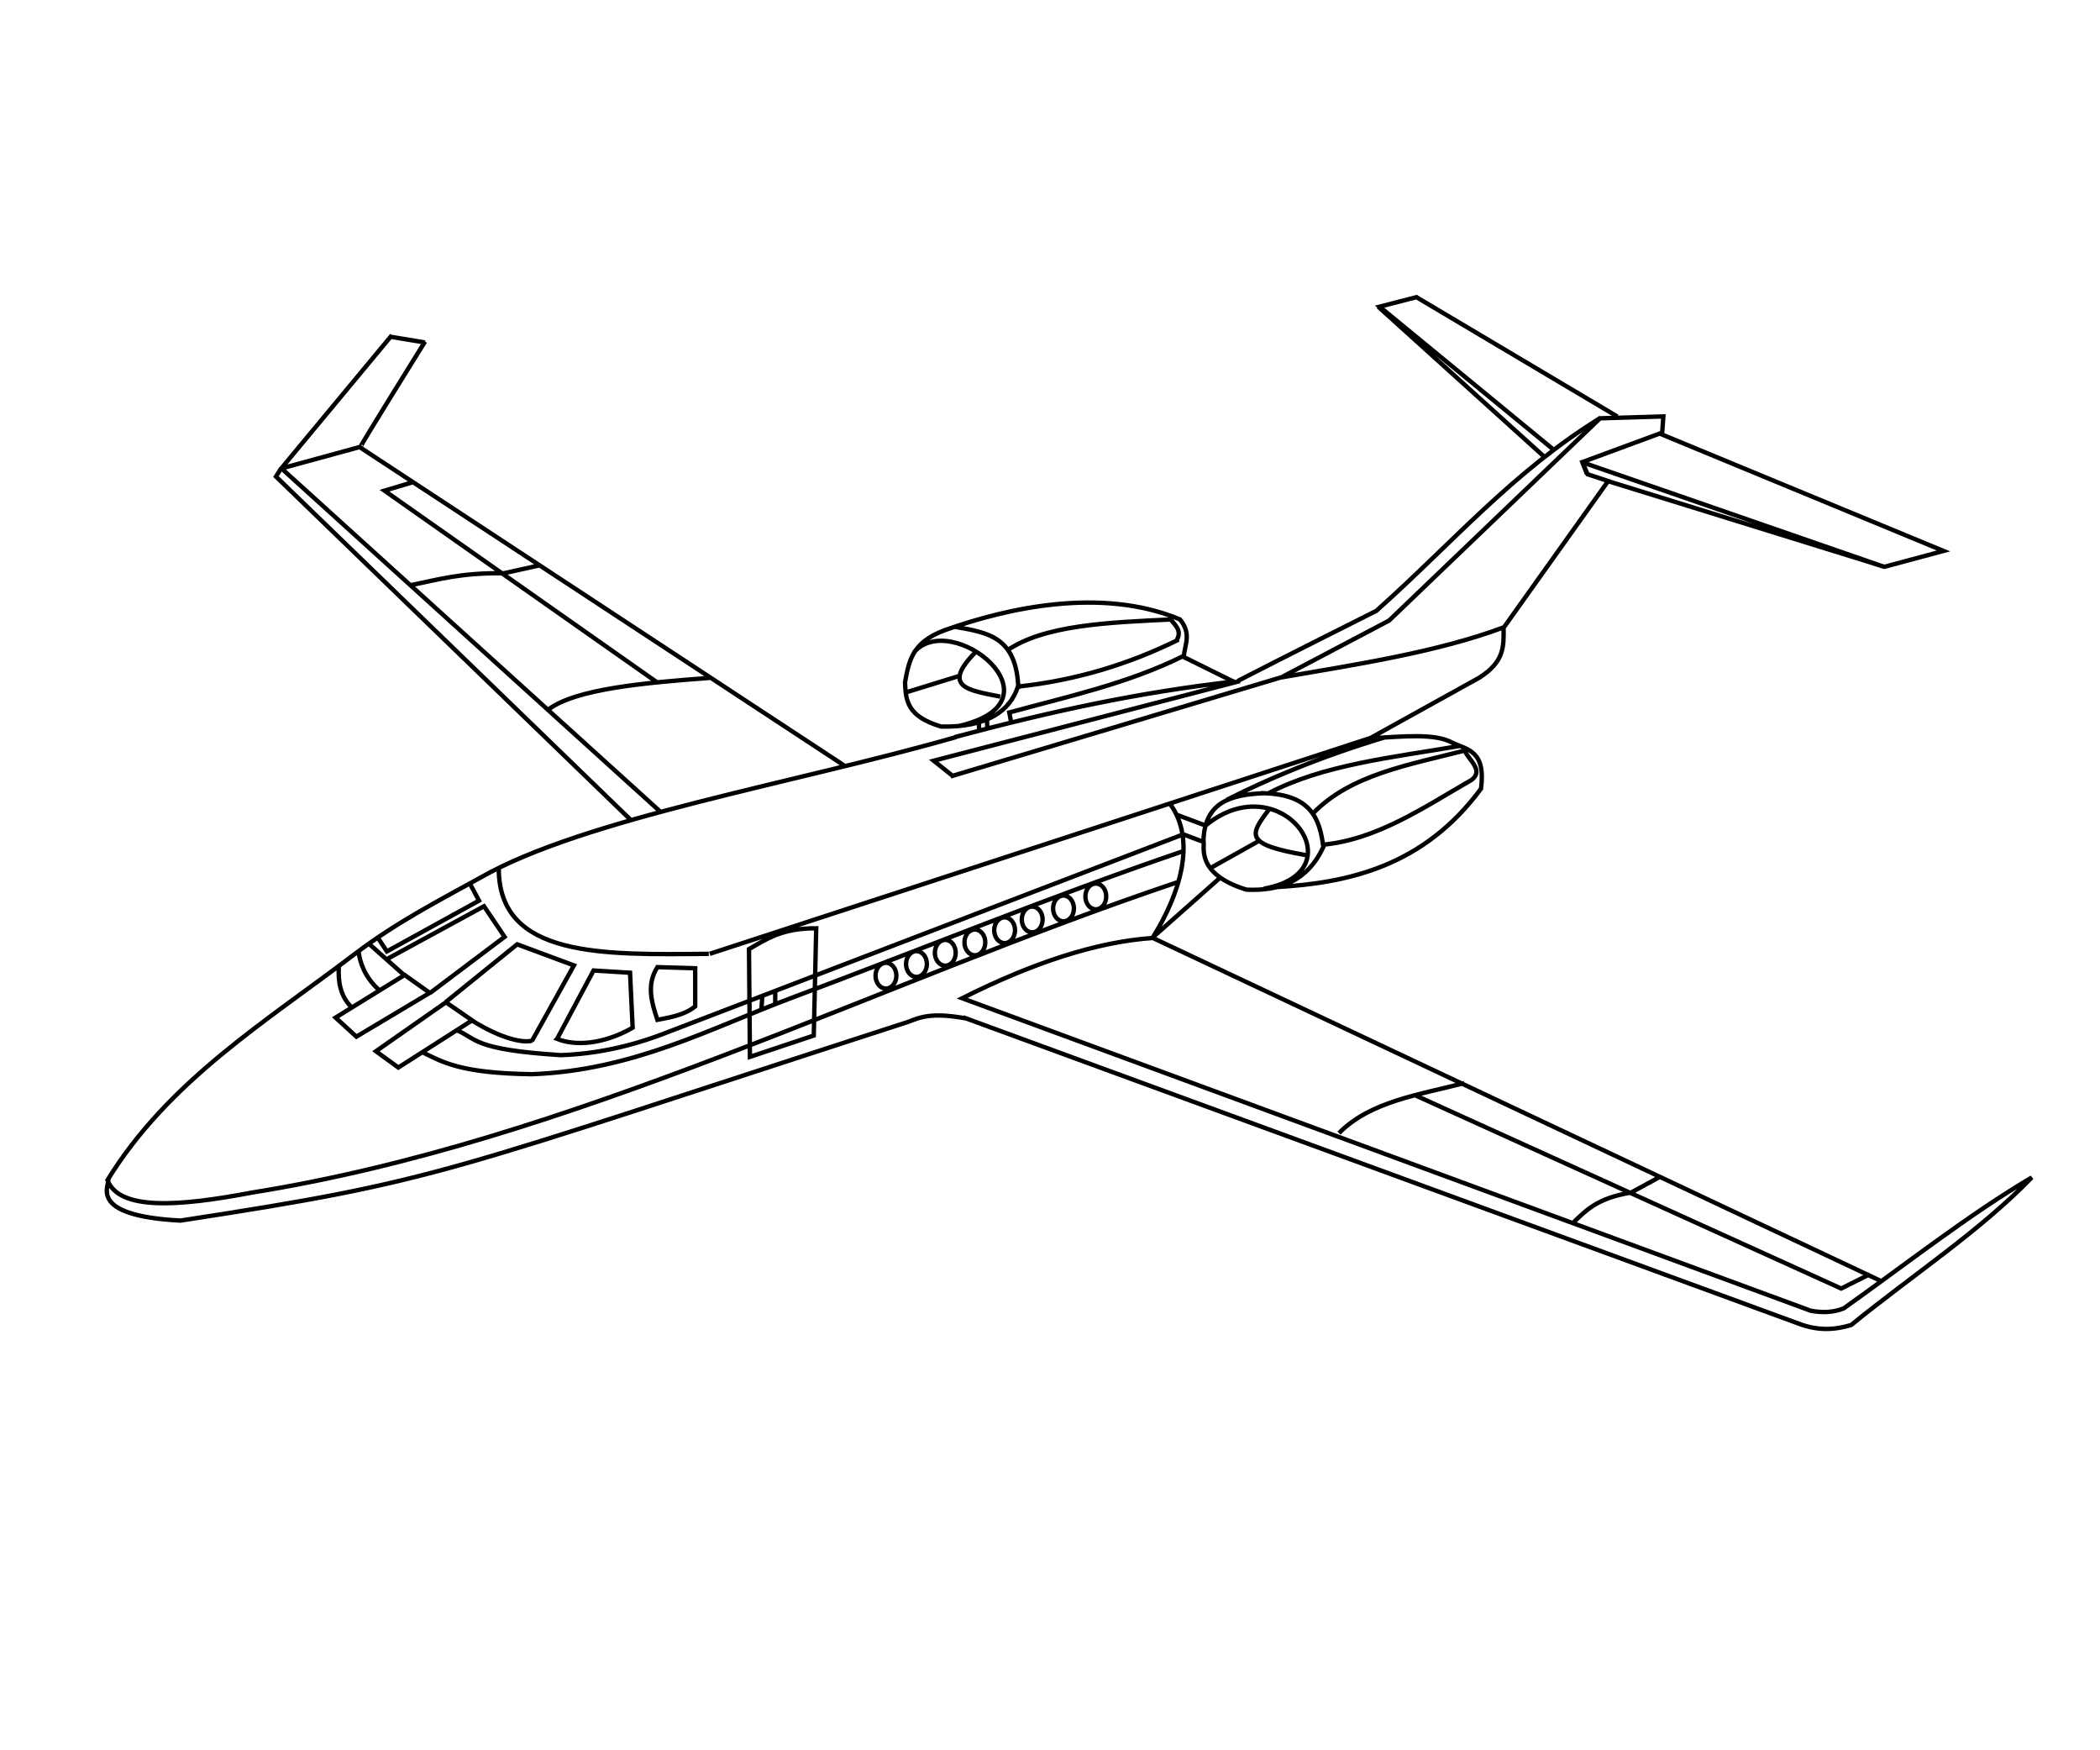
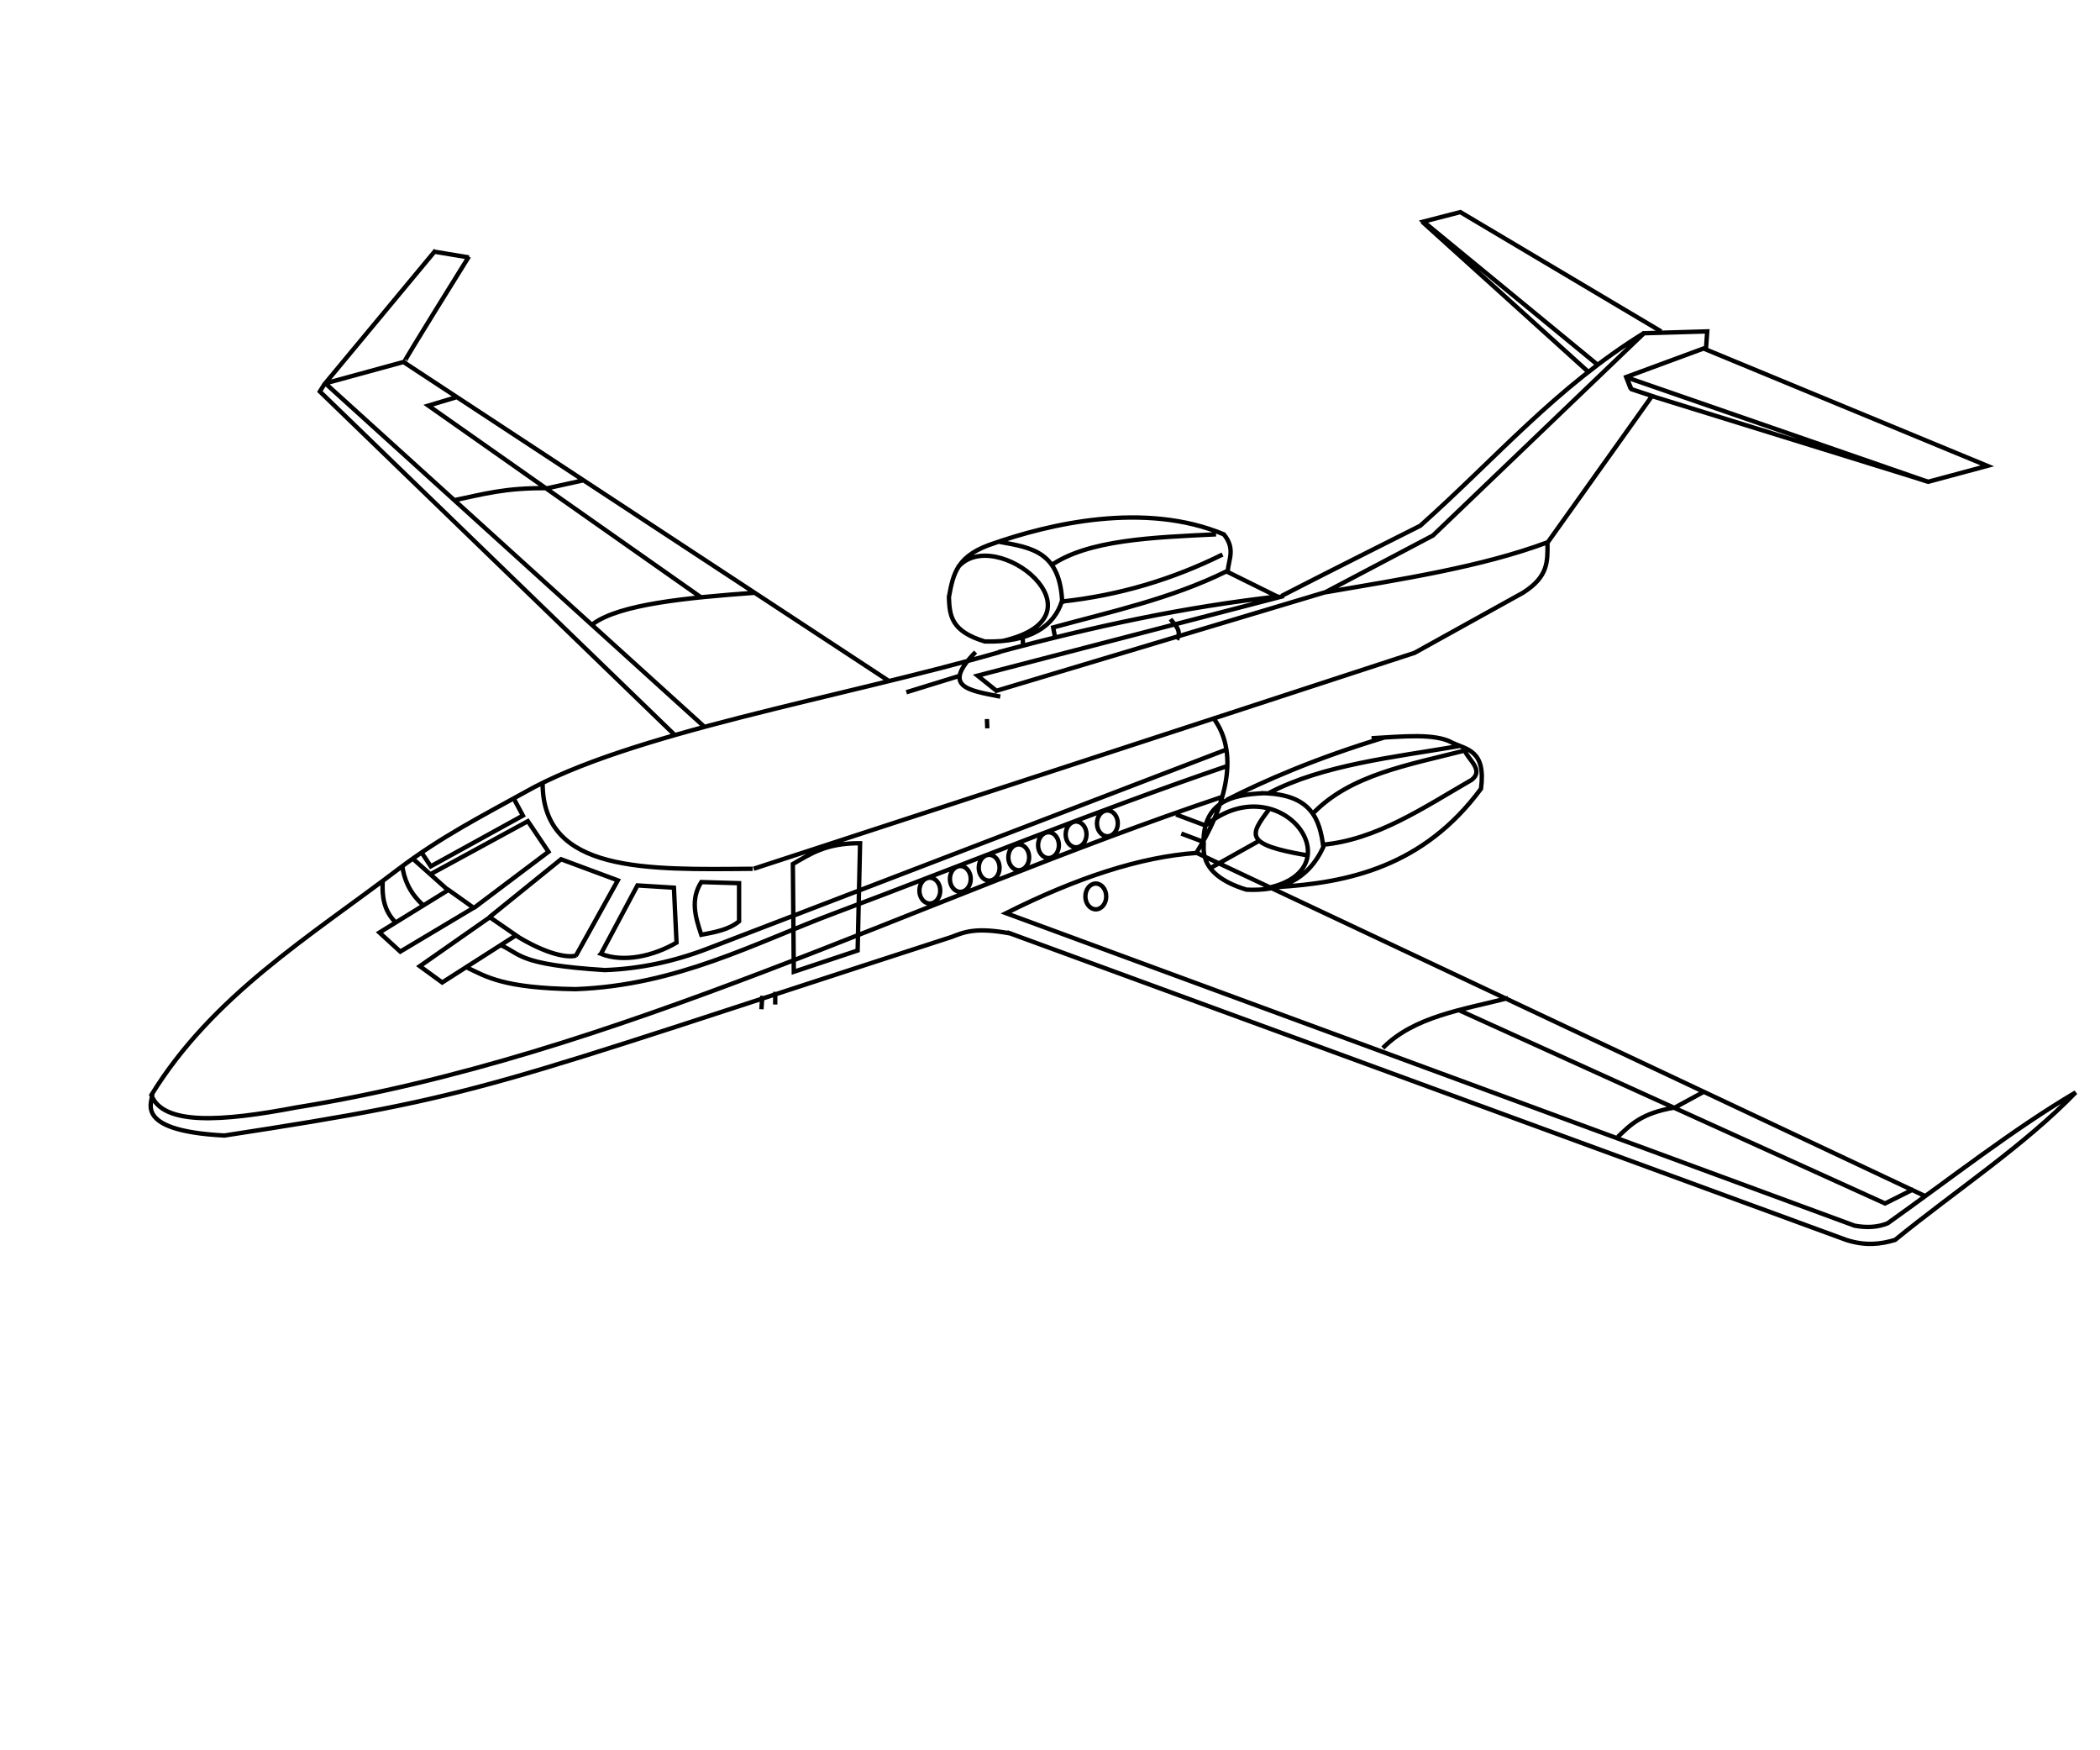
<svg xmlns="http://www.w3.org/2000/svg" version="1.1" viewBox="0 0 1200 1e3">
  <g transform="translate(0 -52.362)" stroke="#000" stroke-width="2.5">
-     <path d="m442.99 619.02v7.25m-7.371-4.984-0.526 7.703m233.77-222.93c2.264 3.255 6.698 6.255 3.686 11.781m-40.42 146.69c0 4.07-2.667 7.369-5.957 7.369s-5.957-3.299-5.957-7.369 2.667-7.369 5.957-7.369c3.29 0 5.957 3.299 5.957 7.369zm159.41-90.964c-39.589 11.942-69.264 24.977-90.557 35.795m-152.26-70.994-30.799 9.502m39.553-22.958c-19.503 19.835-4.59 21.781 14.11 25.443m147.86 82.434-28.039 15.683m33.506-33.353c-10.642 14.261-14.238 19.658 21.255 25.773m-182.21-77.722 0.218 5.314m122.77 64.609-11.913-4.486m14.147-4.485-17.125-6.408m161.57-39.088c-36.891 6.349-77.62 10.577-108.71 26.913m30.528 29.476c31.325-2.81 58.087-21.324 85.627-37.165 6.825-5.553-1.707-11.107-4.122-16.66m0.745-0.188c-33.249 8.482-65.893 13.962-87.334 35.994m33.378-42.854c17.493-0.957 36.277-3.025 46.164 2.563 8.472 4.005 19.266 4.347 16.381 26.272-32.892 44.582-76.119 53.846-116.86 56.201m-40.207-35.431c43.138-34.811 87.312 26.812 32.995 36.337m-0.271-54.544c-18.066 0.919-33.822 4.71-34.251 27.554 1.208 1.524-5.655 18.353 24.571 27.554 19.009 0.901 34.82-4.806 43.93-24.35-2.016-15.854-6.801-30.057-34.251-30.757zm-62.831 82.041 37.76-33.442m-174.59-129.05c21.228-24.965 87.348 27.634 25.933 41.994m-4.43-56.013c-22.124 6.908-24.1 17.4-26.624 31.055 0.397 10.616 1.203 19.47 20.54 25.334 26.09 0.673 39.766-8.885 44.111-23.301m-35.74-33.618c18.319 3.299 34.949 5.51 35.868 35.431m87.86-39.728c-36.438 1.748-73.322 3.114-94.562 17.942m101.26 3.204c0.432-6.795 4.581-12.791-2.234-21.146-45.187-18.86-99.346-6.189-133.28 5.767m132.54 5.767c-27.946 13.842-58.428 23.318-92.328 26.913m-21.901 19.521 0.218 5.392m146.03-27.476-29.783-14.738c-31.585 15.585-65.571 22.903-99.029 32.039l1.181 6.142m-32.453 7.955c54.851-14.688 105.49-25.707 160.34-31.851m2.723-0.188-174.98 45.495 10.424 8.33m189.68-56.434-190.43 57.075m52.572 81.732c0 4.07-2.667 7.369-5.957 7.369s-5.957-3.299-5.957-7.369c0-4.07 2.667-7.369 5.957-7.369 3.29 0 5.957 3.299 5.957 7.369zm-15.764 6.142c0 4.07-2.667 7.369-5.957 7.369s-5.957-3.299-5.957-7.369 2.667-7.369 5.957-7.369c3.29 0 5.957 3.299 5.957 7.369zm-16.998 6.939c0 4.07-2.667 7.369-5.957 7.369s-5.957-3.299-5.957-7.369 2.667-7.369 5.957-7.369c3.29 0 5.957 3.299 5.957 7.369zm-16.907 5.955c0 4.07-2.667 7.369-5.957 7.369-3.29 0-5.957-3.299-5.957-7.369s2.667-7.369 5.957-7.369c3.29 0 5.957 3.299 5.957 7.369zm-16.471 6.408c0 4.07-2.667 7.369-5.957 7.369-3.29 0-5.957-3.299-5.957-7.369s2.667-7.369 5.957-7.369c3.29 0 5.957 3.299 5.957 7.369zm-17.434 6.673c0 4.07-2.667 7.369-5.957 7.369-3.29 0-5.957-3.299-5.957-7.369 0-4.07 2.667-7.369 5.957-7.369 3.29 0 5.957 3.299 5.957 7.369zm101.46-38.43c0 4.07-2.667 7.369-5.957 7.369-3.29 0-5.957-3.299-5.957-7.369s2.667-7.369 5.957-7.369c3.29 0 5.957 3.299 5.957 7.369zm290.74-254.59 2.768 6.518 13.267 4.375m-7.01-36.298 37.056-1.094-0.745 10.252m-242.49 140.9c24.57-12.687 79.23-40.093 79.23-40.093 43.539-38.799 77.596-79.148 128.21-110.34l-120.94 115.9-61.647 32.494c43.513-7.512 89.273-14.484 127.04-28.584m23.158-97.611-94.769-85.636m136.63 62.754-114.78-68.191-21.06 5.437 99.245 81.558m16.321 7.25 172.69 59.809-10.011-3.204m-283.51 101.07 62.127-34.436c14.476-9.173 14.101-17.722 13.997-28.568l59.712-83.801 157.95 48.935 33.696-9.062-162.16-67.059-44.226 16.312 2.632 6.796m-501.22 274.14 378.3-123.57m-125.06 114.06c14.538-23.164 25.797-55.125 9.349-76.748m140.18 166.92 243.77 110.56 16.321-8.156m-120.57-55.278-15.795 8.609c-19.296 3.174-25.605 10.074-32.643 16.765m-62.69-79.29c-25.864 6.652-53.722 10.444-71.604 28.545m-214.82-66.16 479.61 175.8c10.946 3.538 19.747 2.462 27.904 0 34.446-28.071 73.975-53.956 103.19-84.277-35.802 21.12-71.604 49.298-107.41 74.761-5.61 2.28-11.94 2.704-18.954 1.359l-484.83-178.52c40.432-20.308 76.975-32.249 108.98-34.436l416.46 196.19m-839.2-456.65-16.359 4.906 155.6 109.38m30.845-2.453c-38.962 2.843-76.738 6.501-92.201 17.671m-5.265-82.011-20.848 4.591c-24.659-0.351-37.482 3.664-52.861 6.737m-11.583-141.82 19.48 3.227m-82.134 71.988 44.752-12.234m0.436 0.055c-0.464-0.302 36.945-60.317 36.945-60.317m-82.51 72.92 63.56-76.55m259.16 246.28-277.59-182.39m171.92 208.4-216.3-195.96m199.7 200.97-203.11-196.55 2.954-4.719m44.135 275.55c0.889 7.155 3.751 15.1 11.522 22.256m458.67-88.23-295.62 113.41c-19.602 7.547-39.204 11.584-58.806 12.296-51.081-3.191-47.967-9.605-59.901-14.363m-19.442 12.628c11.602 5.557 21.242 12.026 62.59 12.628 57.99-2.136 102.27-26.285 148.08-43.433 75.298-28.184 147.45-57.759 224.3-84.035m-407.03 96.461c17.718 11.086 30.187 13.326 35.022 11.783m-110.57-42.28c-0.415 8.371 0.595 16.392 7.074 23.068m9.68-36.524 20.476 18.262m23.981 15.605-39.989 27.968 12.786 9.314 42.178-26.958zm-51.158 19.638 41.915-25.029-14.365-10.214-39.463 24.35zm172-9.612c-3.335-10.039-6.382-20.078 0-30.117l21.593 0.641v21.786c-5.889 4.815-13.771 6.2-21.593 7.689zm-57.333 10.893 20.848-39.088 20.848 1.282 1.489 31.398c-13.233 7.684-30.087 11.557-43.186 6.408zm-63.684-20.991 40.886-33.053 32.44 12.046-24.016 43.177m-82.995-46.701 55.617-30.27 11.764 17.483-42.609 32.092m22.794-62.473 5.201 9.693-52.65 28.998-5.499-8.312m69.424-39.231c-0.065 51.407 59.767 49.455 120.04 48.935m23.485 58.86-0.527-61.579c9.963-5.705 18.958-12.005 38.41-11.877l-1.399 61.282zm-366.7 69.51c1.548 3.264-13.53 21.173 41.324 24.029 149.69-22.964 146.75-26.371 415.48-113.42 7.151-2.739 13.605-5.82 34.251-1.922m-6.356-160.96c-91.54 26.347-212.52 46.387-272.04 80.386-23.868 13.197-47.736 25.411-71.604 43.498-50.755 38.624-106.58 72.495-141.47 129.32 6.712 17.439 40.465 15.112 82.704 7.073 182.74-29.233 354.78-118.86 529.01-177.39" fill="none" stroke="#000" stroke-width="2.5" />
+     <path d="m442.99 619.02v7.25m-7.371-4.984-0.526 7.703m233.77-222.93c2.264 3.255 6.698 6.255 3.686 11.781m-40.42 146.69c0 4.07-2.667 7.369-5.957 7.369s-5.957-3.299-5.957-7.369 2.667-7.369 5.957-7.369c3.29 0 5.957 3.299 5.957 7.369zm159.41-90.964c-39.589 11.942-69.264 24.977-90.557 35.795m-152.26-70.994-30.799 9.502m39.553-22.958c-19.503 19.835-4.59 21.781 14.11 25.443m147.86 82.434-28.039 15.683m33.506-33.353c-10.642 14.261-14.238 19.658 21.255 25.773m-182.21-77.722 0.218 5.314m122.77 64.609-11.913-4.486m14.147-4.485-17.125-6.408m161.57-39.088c-36.891 6.349-77.62 10.577-108.71 26.913m30.528 29.476c31.325-2.81 58.087-21.324 85.627-37.165 6.825-5.553-1.707-11.107-4.122-16.66m0.745-0.188c-33.249 8.482-65.893 13.962-87.334 35.994m33.378-42.854c17.493-0.957 36.277-3.025 46.164 2.563 8.472 4.005 19.266 4.347 16.381 26.272-32.892 44.582-76.119 53.846-116.86 56.201m-40.207-35.431c43.138-34.811 87.312 26.812 32.995 36.337m-0.271-54.544c-18.066 0.919-33.822 4.71-34.251 27.554 1.208 1.524-5.655 18.353 24.571 27.554 19.009 0.901 34.82-4.806 43.93-24.35-2.016-15.854-6.801-30.057-34.251-30.757zm-174.59-129.05c21.228-24.965 87.348 27.634 25.933 41.994m-4.43-56.013c-22.124 6.908-24.1 17.4-26.624 31.055 0.397 10.616 1.203 19.47 20.54 25.334 26.09 0.673 39.766-8.885 44.111-23.301m-35.74-33.618c18.319 3.299 34.949 5.51 35.868 35.431m87.86-39.728c-36.438 1.748-73.322 3.114-94.562 17.942m101.26 3.204c0.432-6.795 4.581-12.791-2.234-21.146-45.187-18.86-99.346-6.189-133.28 5.767m132.54 5.767c-27.946 13.842-58.428 23.318-92.328 26.913m-21.901 19.521 0.218 5.392m146.03-27.476-29.783-14.738c-31.585 15.585-65.571 22.903-99.029 32.039l1.181 6.142m-32.453 7.955c54.851-14.688 105.49-25.707 160.34-31.851m2.723-0.188-174.98 45.495 10.424 8.33m189.68-56.434-190.43 57.075m52.572 81.732c0 4.07-2.667 7.369-5.957 7.369s-5.957-3.299-5.957-7.369c0-4.07 2.667-7.369 5.957-7.369 3.29 0 5.957 3.299 5.957 7.369zm-15.764 6.142c0 4.07-2.667 7.369-5.957 7.369s-5.957-3.299-5.957-7.369 2.667-7.369 5.957-7.369c3.29 0 5.957 3.299 5.957 7.369zm-16.998 6.939c0 4.07-2.667 7.369-5.957 7.369s-5.957-3.299-5.957-7.369 2.667-7.369 5.957-7.369c3.29 0 5.957 3.299 5.957 7.369zm-16.907 5.955c0 4.07-2.667 7.369-5.957 7.369-3.29 0-5.957-3.299-5.957-7.369s2.667-7.369 5.957-7.369c3.29 0 5.957 3.299 5.957 7.369zm-16.471 6.408c0 4.07-2.667 7.369-5.957 7.369-3.29 0-5.957-3.299-5.957-7.369s2.667-7.369 5.957-7.369c3.29 0 5.957 3.299 5.957 7.369zm-17.434 6.673c0 4.07-2.667 7.369-5.957 7.369-3.29 0-5.957-3.299-5.957-7.369 0-4.07 2.667-7.369 5.957-7.369 3.29 0 5.957 3.299 5.957 7.369zm101.46-38.43c0 4.07-2.667 7.369-5.957 7.369-3.29 0-5.957-3.299-5.957-7.369s2.667-7.369 5.957-7.369c3.29 0 5.957 3.299 5.957 7.369zm290.74-254.59 2.768 6.518 13.267 4.375m-7.01-36.298 37.056-1.094-0.745 10.252m-242.49 140.9c24.57-12.687 79.23-40.093 79.23-40.093 43.539-38.799 77.596-79.148 128.21-110.34l-120.94 115.9-61.647 32.494c43.513-7.512 89.273-14.484 127.04-28.584m23.158-97.611-94.769-85.636m136.63 62.754-114.78-68.191-21.06 5.437 99.245 81.558m16.321 7.25 172.69 59.809-10.011-3.204m-283.51 101.07 62.127-34.436c14.476-9.173 14.101-17.722 13.997-28.568l59.712-83.801 157.95 48.935 33.696-9.062-162.16-67.059-44.226 16.312 2.632 6.796m-501.22 274.14 378.3-123.57m-125.06 114.06c14.538-23.164 25.797-55.125 9.349-76.748m140.18 166.92 243.77 110.56 16.321-8.156m-120.57-55.278-15.795 8.609c-19.296 3.174-25.605 10.074-32.643 16.765m-62.69-79.29c-25.864 6.652-53.722 10.444-71.604 28.545m-214.82-66.16 479.61 175.8c10.946 3.538 19.747 2.462 27.904 0 34.446-28.071 73.975-53.956 103.19-84.277-35.802 21.12-71.604 49.298-107.41 74.761-5.61 2.28-11.94 2.704-18.954 1.359l-484.83-178.52c40.432-20.308 76.975-32.249 108.98-34.436l416.46 196.19m-839.2-456.65-16.359 4.906 155.6 109.38m30.845-2.453c-38.962 2.843-76.738 6.501-92.201 17.671m-5.265-82.011-20.848 4.591c-24.659-0.351-37.482 3.664-52.861 6.737m-11.583-141.82 19.48 3.227m-82.134 71.988 44.752-12.234m0.436 0.055c-0.464-0.302 36.945-60.317 36.945-60.317m-82.51 72.92 63.56-76.55m259.16 246.28-277.59-182.39m171.92 208.4-216.3-195.96m199.7 200.97-203.11-196.55 2.954-4.719m44.135 275.55c0.889 7.155 3.751 15.1 11.522 22.256m458.67-88.23-295.62 113.41c-19.602 7.547-39.204 11.584-58.806 12.296-51.081-3.191-47.967-9.605-59.901-14.363m-19.442 12.628c11.602 5.557 21.242 12.026 62.59 12.628 57.99-2.136 102.27-26.285 148.08-43.433 75.298-28.184 147.45-57.759 224.3-84.035m-407.03 96.461c17.718 11.086 30.187 13.326 35.022 11.783m-110.57-42.28c-0.415 8.371 0.595 16.392 7.074 23.068m9.68-36.524 20.476 18.262m23.981 15.605-39.989 27.968 12.786 9.314 42.178-26.958zm-51.158 19.638 41.915-25.029-14.365-10.214-39.463 24.35zm172-9.612c-3.335-10.039-6.382-20.078 0-30.117l21.593 0.641v21.786c-5.889 4.815-13.771 6.2-21.593 7.689zm-57.333 10.893 20.848-39.088 20.848 1.282 1.489 31.398c-13.233 7.684-30.087 11.557-43.186 6.408zm-63.684-20.991 40.886-33.053 32.44 12.046-24.016 43.177m-82.995-46.701 55.617-30.27 11.764 17.483-42.609 32.092m22.794-62.473 5.201 9.693-52.65 28.998-5.499-8.312m69.424-39.231c-0.065 51.407 59.767 49.455 120.04 48.935m23.485 58.86-0.527-61.579c9.963-5.705 18.958-12.005 38.41-11.877l-1.399 61.282zm-366.7 69.51c1.548 3.264-13.53 21.173 41.324 24.029 149.69-22.964 146.75-26.371 415.48-113.42 7.151-2.739 13.605-5.82 34.251-1.922m-6.356-160.96c-91.54 26.347-212.52 46.387-272.04 80.386-23.868 13.197-47.736 25.411-71.604 43.498-50.755 38.624-106.58 72.495-141.47 129.32 6.712 17.439 40.465 15.112 82.704 7.073 182.74-29.233 354.78-118.86 529.01-177.39" fill="none" stroke="#000" stroke-width="2.5" />
  </g>
</svg>